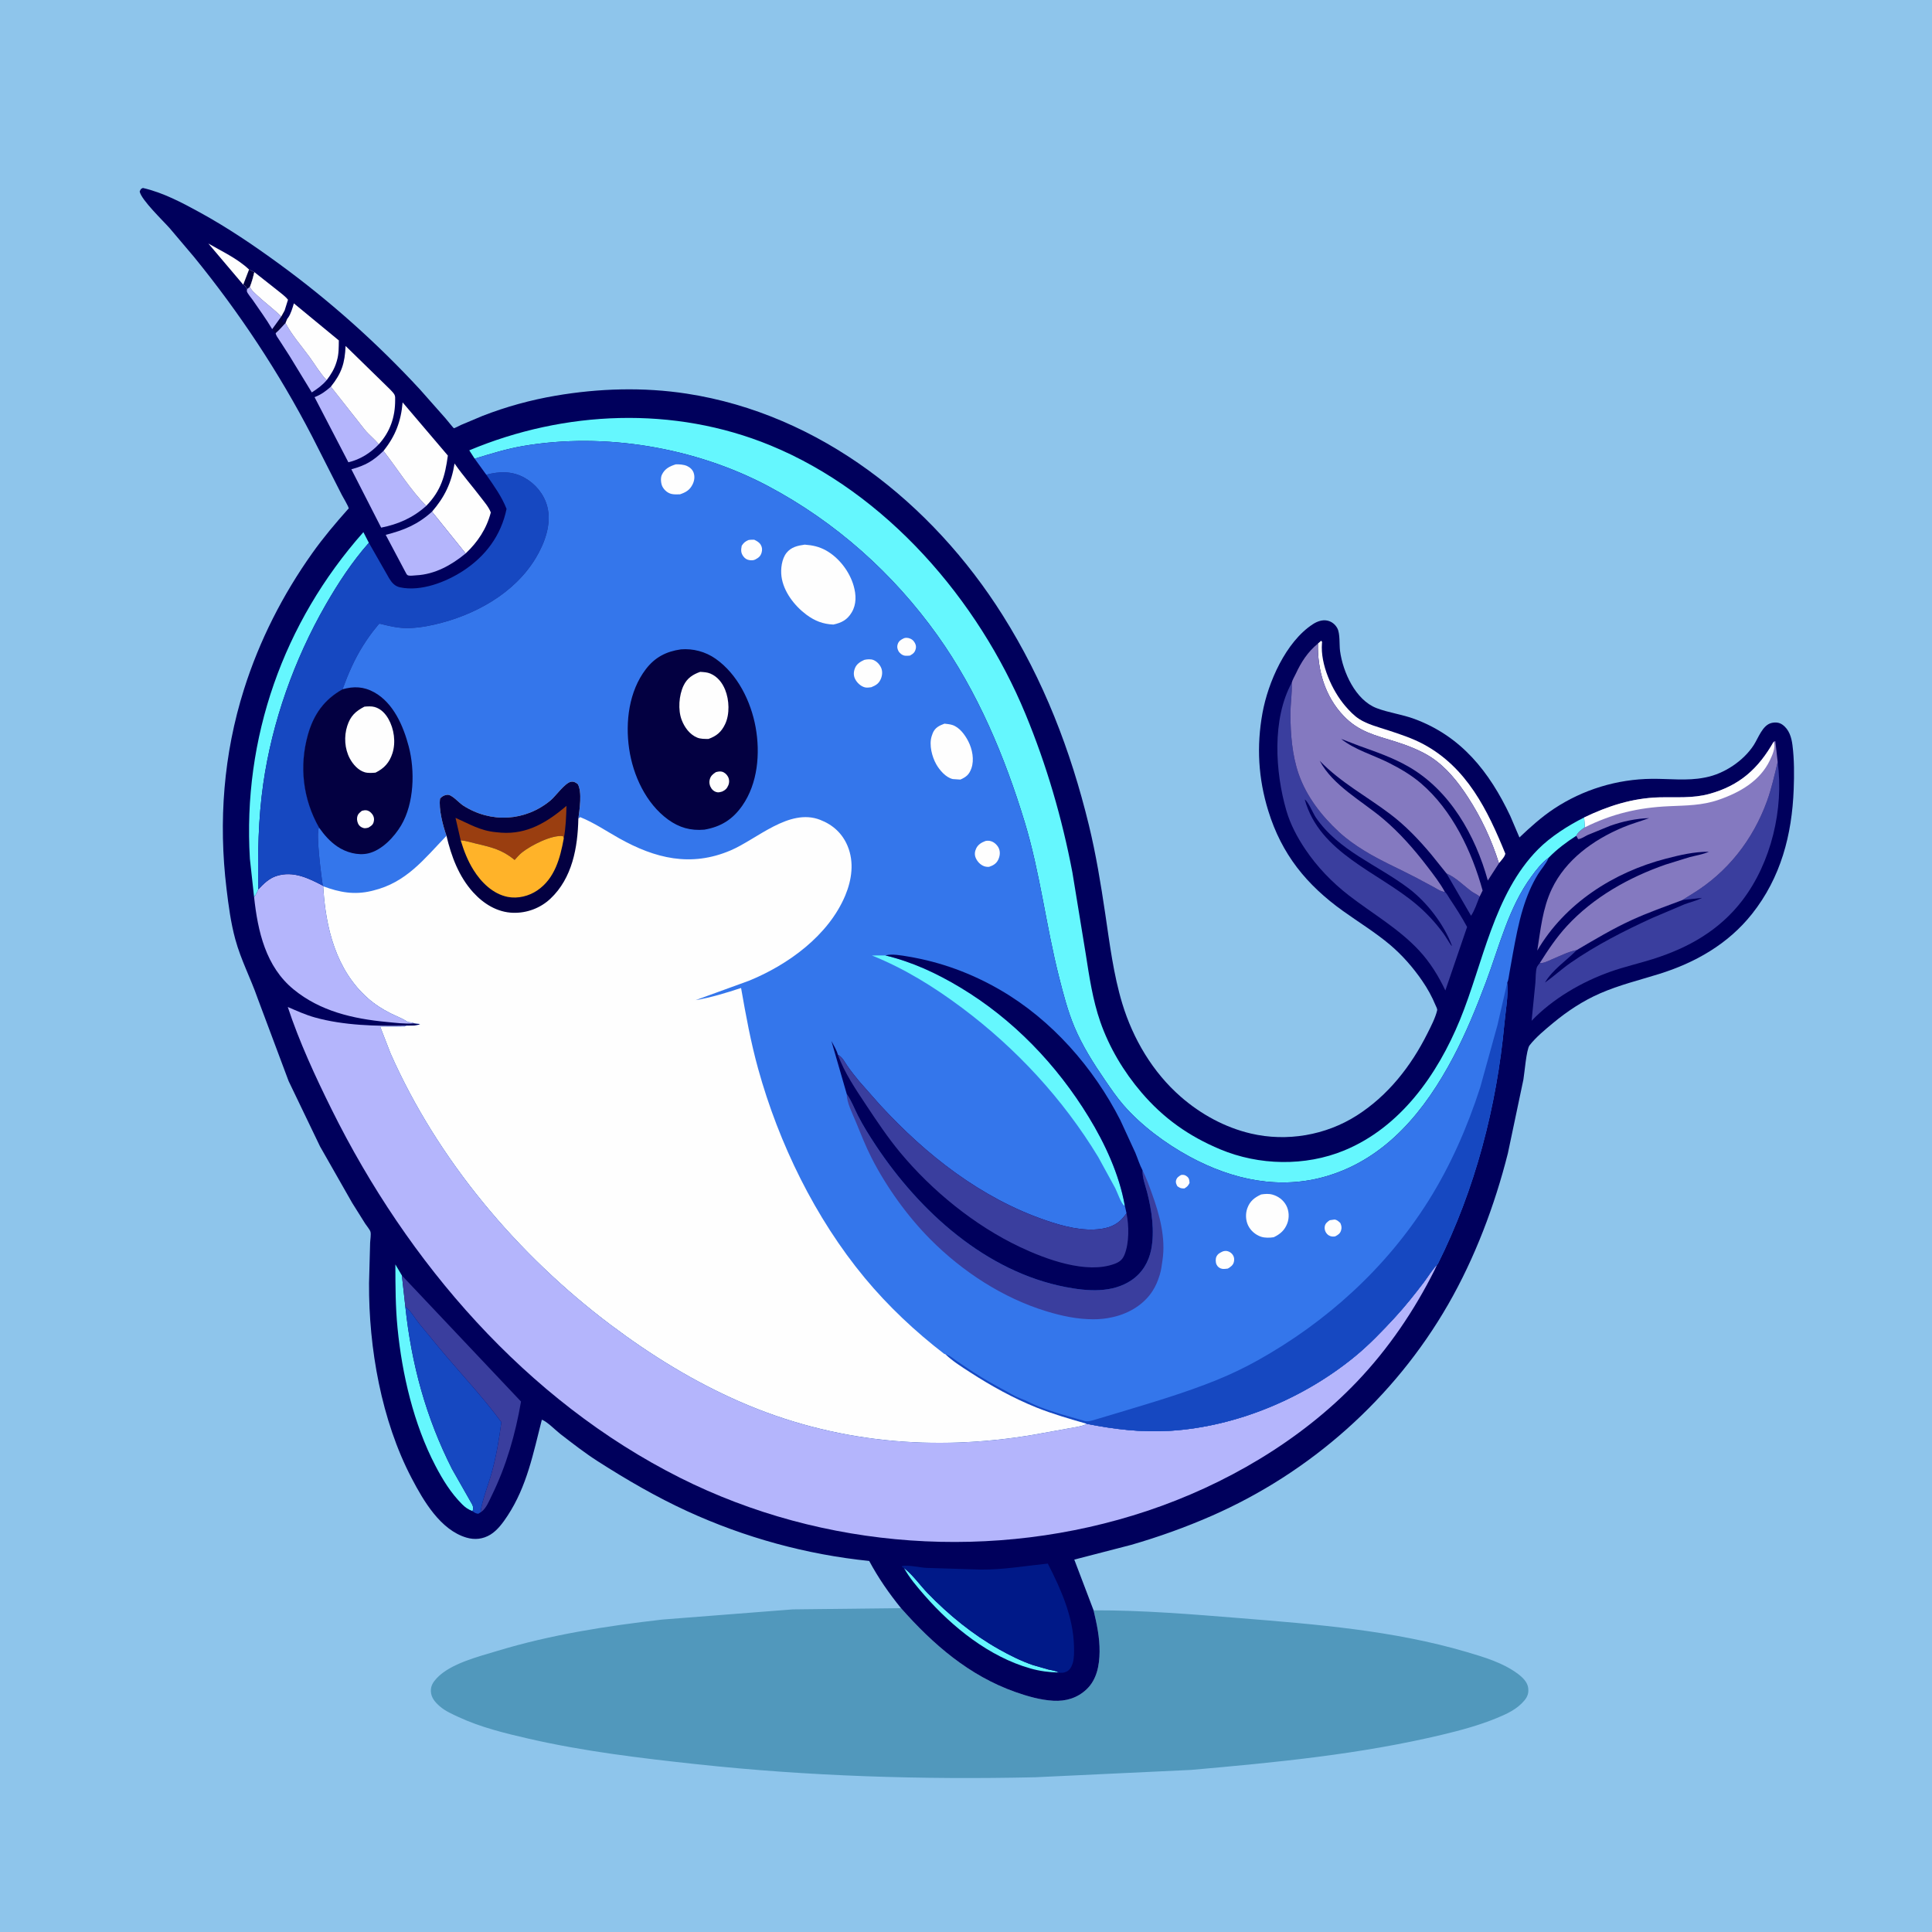
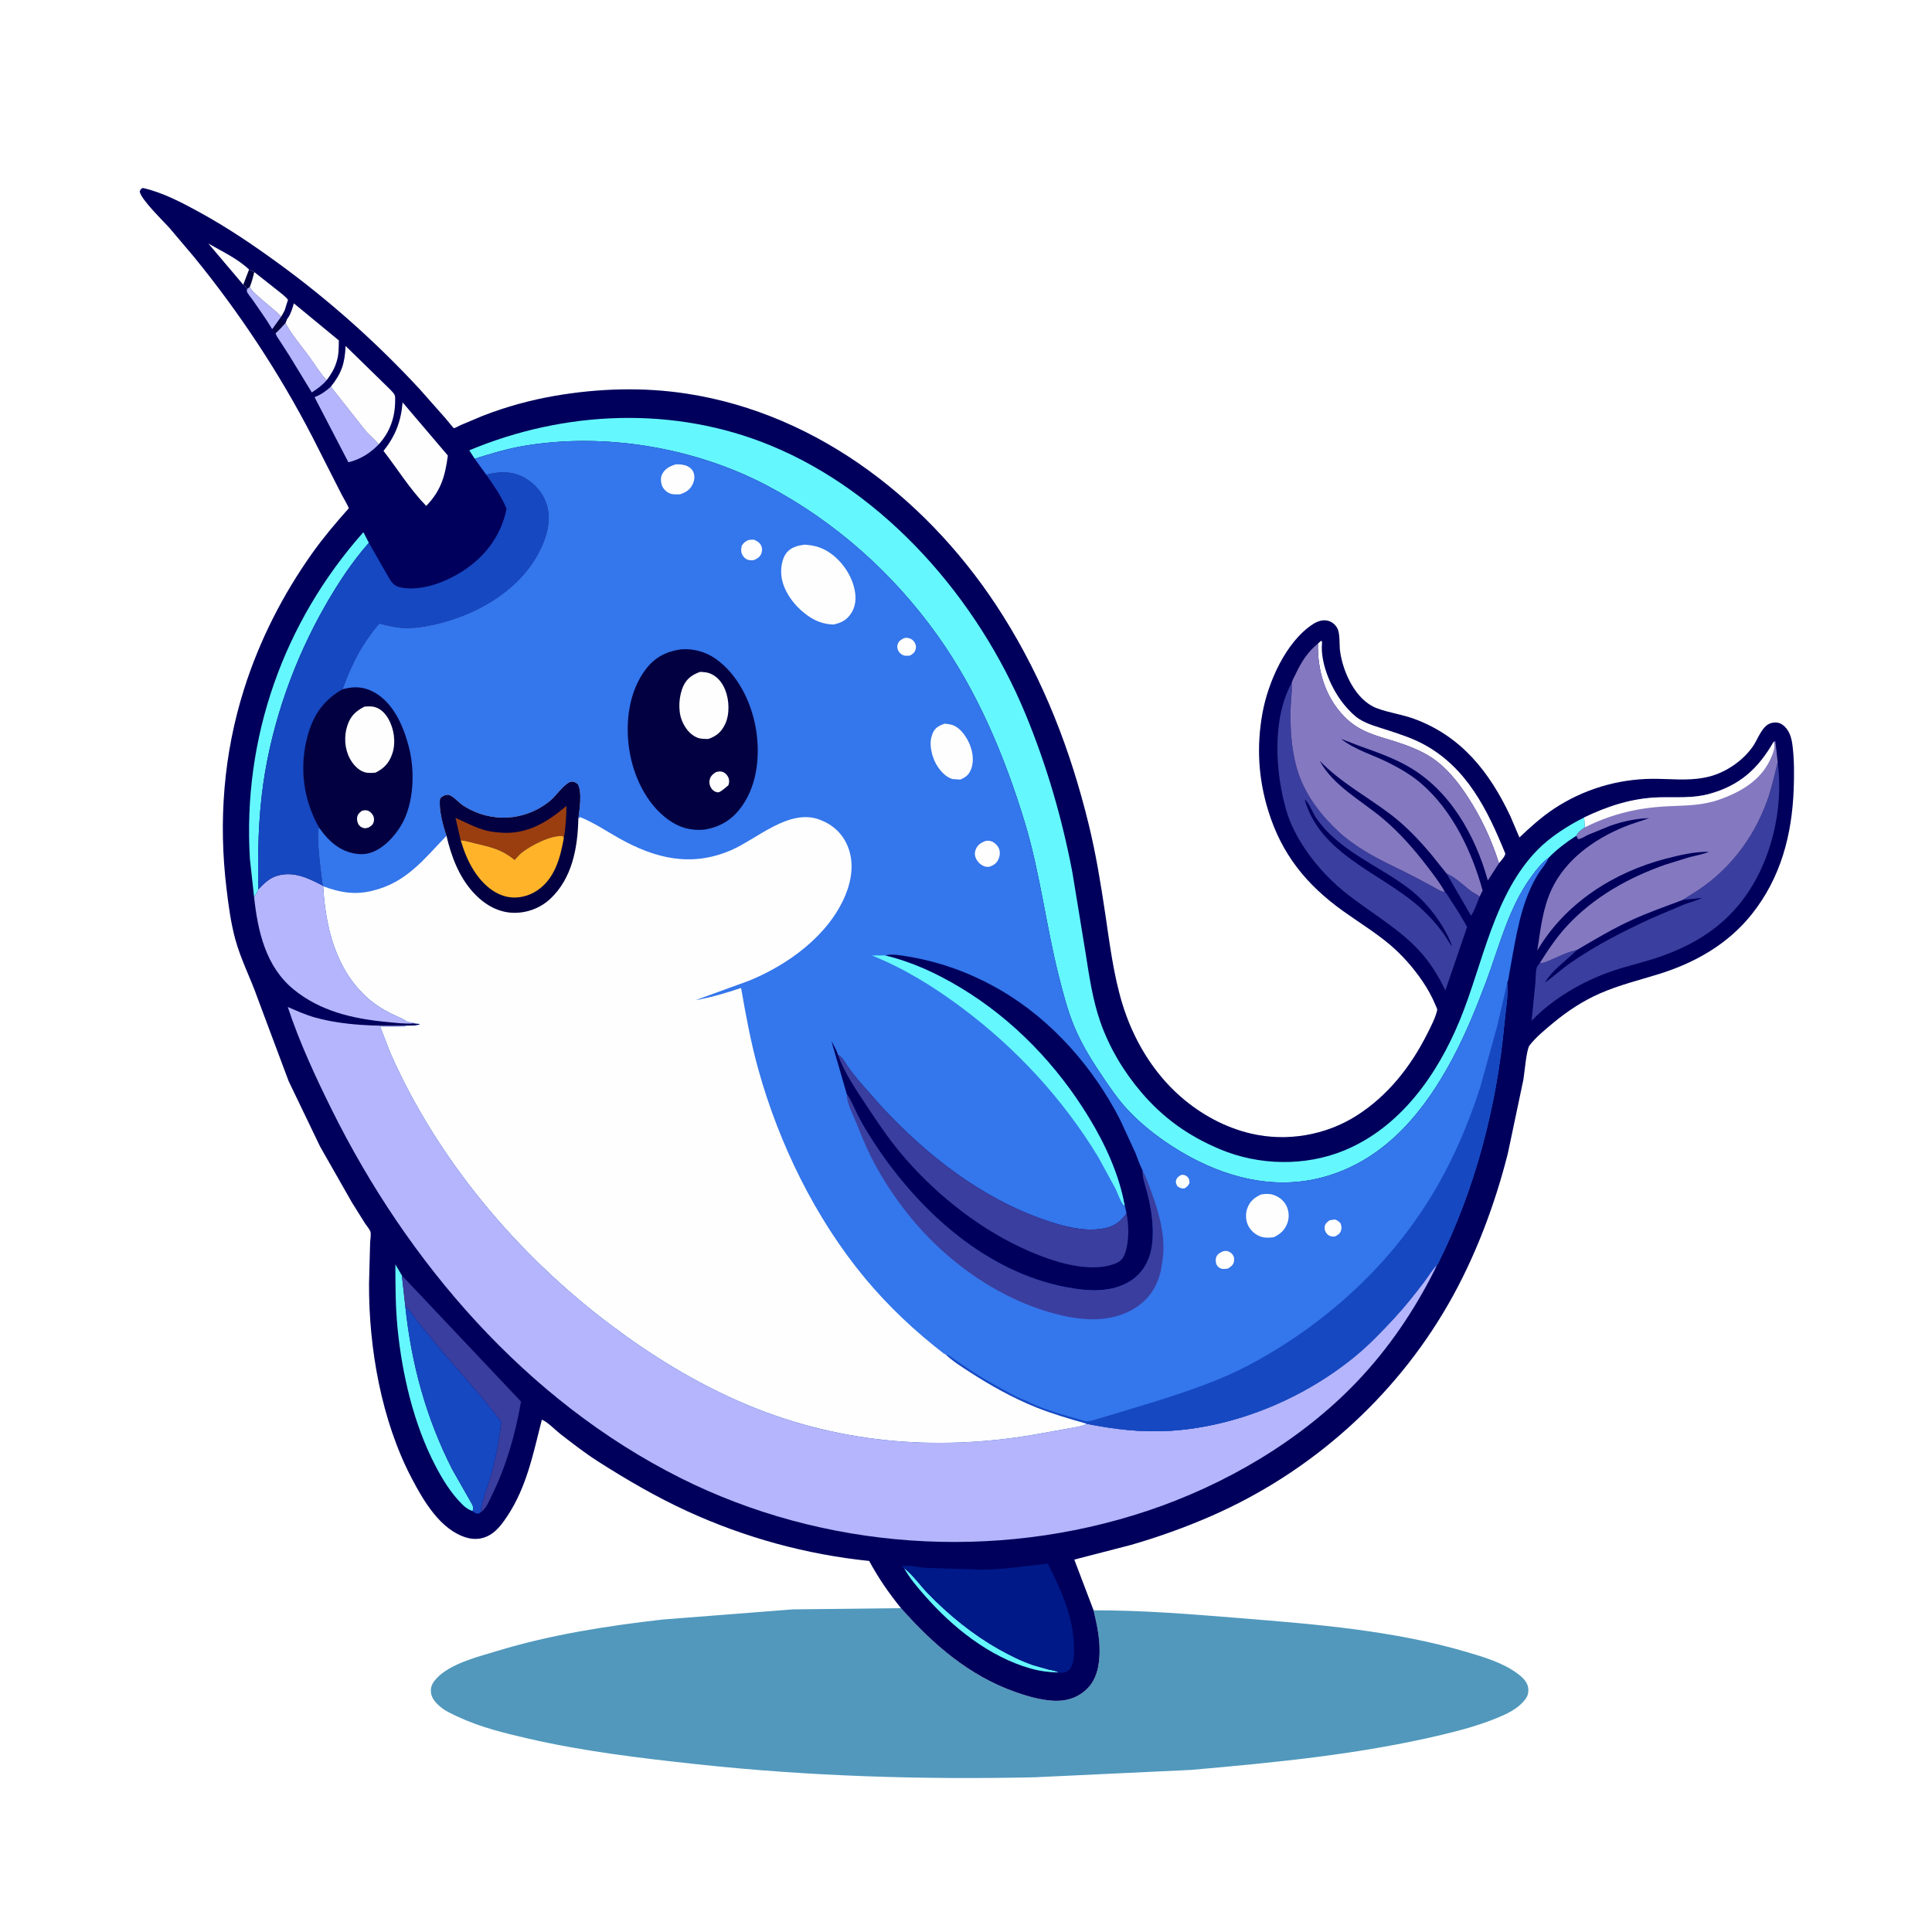
<svg xmlns="http://www.w3.org/2000/svg" version="1.1" style="display: block;" viewBox="0 0 2048 2048" width="1024" height="1024">
-   <path transform="translate(0,0)" fill="rgb(142,197,235)" d="M -0 -0 L 2048 0 L 2048 2048 L -0 2048 L -0 -0 z" />
  <path transform="translate(0,0)" fill="rgb(81,152,188)" d="M 955.116 1704.71 C 989.163 1743.18 1027.31 1776.34 1076.53 1793.68 C 1089.31 1798.17 1103.14 1802.14 1116.72 1802.87 C 1129.92 1803.58 1142 1800 1151.78 1790.77 C 1162.71 1780.45 1165.48 1765.25 1165.61 1750.86 C 1165.75 1735.72 1162.72 1721.59 1159.24 1707 C 1211.17 1706.86 1263.28 1711.16 1315 1715.34 C 1395.11 1721.82 1477.1 1728.33 1554.5 1751.12 C 1573.15 1756.62 1593.38 1762.57 1609.12 1774.43 C 1613.99 1778.09 1619.29 1783.13 1619.98 1789.49 C 1620.57 1794.91 1619.23 1798.63 1615.75 1802.78 C 1608.01 1811.99 1597.15 1816.92 1586.25 1821.38 C 1567.73 1828.96 1548.49 1834.16 1529.06 1838.81 C 1441.48 1859.75 1352.27 1868.27 1262.79 1876.17 L 1097.5 1883.97 C 977.416 1886.64 857.472 1883 738 1870.08 C 678.666 1863.67 619.065 1856.52 560.83 1843.18 C 535.713 1837.43 509.413 1831.01 486 1820.09 C 479.23 1816.93 472.221 1813.91 466.5 1809.02 C 461.445 1804.69 456.976 1799.75 456.734 1792.72 C 456.539 1787.04 459.141 1783.05 462.925 1778.99 C 477.488 1763.39 507.052 1756.15 527 1750.09 C 584.023 1732.78 642.922 1723.61 702 1716.81 L 840.395 1706.01 L 955.116 1704.71 z" />
  <path transform="translate(0,0)" fill="rgb(0,0,92)" d="M 955.116 1704.71 C 942.138 1688.67 931.196 1672.9 921.382 1654.68 C 854.734 1647.86 789.555 1629.92 728.602 1601.97 C 695.756 1586.9 664.289 1568.6 633.873 1549.14 C 620.078 1540.32 607.051 1530.17 594.091 1520.16 C 588.74 1516.04 580.239 1507.1 574.387 1504.92 C 565.266 1540.49 558.63 1575.44 538.013 1606.8 C 533.27 1614.01 527.329 1622.22 519.828 1626.78 C 511.964 1631.56 503.287 1632.51 494.512 1629.94 C 466.806 1621.81 448.842 1590.78 436.355 1566.94 C 404.304 1505.74 390.796 1428.98 391.192 1360.2 L 392.343 1317.66 C 392.433 1314.5 393.514 1308.44 392.696 1305.68 C 392.005 1303.35 388.59 1299.37 387.188 1297.21 L 373.239 1274.96 L 339.262 1215.29 L 305.952 1146 L 273.017 1058.01 C 265.659 1036.91 255.373 1017.5 249.436 995.712 C 244.646 978.131 242.288 960.096 240.11 942.032 C 231.513 870.742 236.958 799.352 258.641 730.737 C 275.005 678.955 299.704 630.403 331.164 586.163 C 342.638 570.027 355.477 554.814 368.631 540.024 C 368.963 539.651 369.584 539.403 369.628 538.905 C 369.773 537.307 363.383 526.668 362.349 524.64 L 330.793 462.479 C 295.825 394.95 253.692 331.287 205.661 272.364 L 179.915 241.96 C 172.741 233.848 149.831 211.99 148.067 203 C 149.238 200.572 149.029 200.208 151.5 199.26 C 172.807 204.111 193.049 214.859 212.125 225.325 C 241.359 241.363 268.837 259.982 295.748 279.616 C 349.785 319.038 399.785 363.72 445.182 412.835 L 472.188 443.371 C 473.41 444.83 480.794 453.898 481.068 453.919 C 481.989 453.989 487.372 451.049 488.504 450.546 L 511.418 440.902 C 536.44 431.146 562.379 424.013 588.842 419.485 C 634.665 411.643 681.973 410.211 728 417.288 C 869.055 438.977 988.035 533.387 1062.79 652.052 C 1106.37 721.227 1134.85 795.143 1154.18 874.349 C 1161.72 905.242 1166.93 937.153 1171.6 968.611 C 1176.32 1000.36 1180.34 1033.12 1189.69 1063.9 C 1201.05 1101.29 1221.94 1136.63 1251.54 1162.5 C 1272.83 1181.11 1298.41 1195.14 1326.04 1201.61 C 1364.12 1210.53 1405.29 1203.49 1438.26 1182.47 C 1471.29 1161.41 1495.68 1130.32 1513.07 1095.57 C 1516.8 1088.12 1521.55 1079.07 1523.45 1070.97 C 1523.79 1069.54 1522.37 1067.14 1521.79 1065.72 C 1517.96 1056.41 1513.19 1047.83 1507.49 1039.54 C 1497.9 1025.59 1486.34 1012.36 1473.39 1001.44 C 1457.92 988.387 1440.23 977.562 1423.76 965.774 C 1384.87 937.925 1358.65 905.585 1344.41 859.467 C 1333.83 825.212 1331.87 791.162 1338.26 755.924 C 1344.18 723.269 1362.99 680.382 1391.64 661.703 C 1396.17 658.746 1401.86 656.637 1407.31 657.92 C 1411.82 658.982 1415.44 661.935 1417.63 665.999 C 1420.69 671.657 1419.62 683.417 1420.5 690.003 C 1423.47 712.293 1436.87 742.12 1459.3 750.664 C 1472.14 755.552 1486.28 757.267 1499.33 762.098 C 1549.13 780.522 1578.83 818.187 1600.94 864.94 L 1610.67 887.74 C 1622.16 876.82 1634.05 866.076 1647.3 857.299 C 1678.04 836.925 1714.28 825.897 1751.08 825.581 C 1769.39 825.423 1788.47 827.913 1806.5 824.358 L 1808.34 824.008 C 1827.8 820.15 1848.06 806.639 1858.93 789.999 C 1863.91 782.378 1868.26 768.679 1877.89 766.378 C 1881.89 765.423 1885.92 765.716 1889.35 768.122 C 1896.6 773.207 1899.05 781.664 1900.1 790.002 C 1902.03 805.217 1901.97 821.202 1901.4 836.518 C 1899.6 884.967 1887.74 930.324 1857.15 968.86 C 1831.8 1000.8 1796.84 1020.64 1758.41 1032.55 C 1737.37 1039.07 1716.5 1044.15 1696.2 1052.99 C 1678.07 1060.89 1661.5 1071.84 1646.31 1084.44 C 1638.12 1091.23 1627.84 1099.72 1621.35 1108.19 C 1618.01 1112.55 1616.05 1137.57 1614.87 1144.38 L 1598.42 1222.5 C 1584.52 1277.64 1563.47 1333.47 1535.08 1382.81 C 1477.82 1482.34 1389.02 1561.12 1284 1607.04 C 1256.57 1619.04 1227.89 1629.32 1199.12 1637.62 L 1138.79 1653.24 L 1159.24 1707 C 1162.72 1721.59 1165.75 1735.72 1165.61 1750.86 C 1165.48 1765.25 1162.71 1780.45 1151.78 1790.77 C 1142 1800 1129.92 1803.58 1116.72 1802.87 C 1103.14 1802.14 1089.31 1798.17 1076.53 1793.68 C 1027.31 1776.34 989.163 1743.18 955.116 1704.71 z" />
  <path transform="translate(0,0)" fill="rgb(3,0,65)" d="M 301.711 329.147 L 301.853 330.773 C 302.077 334.751 299.099 337.019 299.5 341.51 L 301 341.5 L 301.75 339.75 C 302.261 338.744 302.828 338.105 303.77 337.532 L 304.377 338.118 L 302.633 342.399 C 299.272 346.046 296.011 349.926 292.23 353.143 C 290.663 351.83 289.759 350.538 288.527 348.909 L 298.15 335.58 L 301.711 329.147 z" />
  <path transform="translate(0,0)" fill="rgb(180,181,252)" d="M 264.929 304.036 C 266.505 307.887 269.976 310.593 272.957 313.394 C 281.104 321.054 290.244 327.642 298.15 335.58 L 288.527 348.909 C 282.242 338.195 274.699 328.039 267.713 317.765 C 266.217 315.566 262.511 311.418 261.77 309.029 C 261.51 308.191 261.877 307.277 261.93 306.401 L 264.929 304.036 z" />
  <path transform="translate(0,0)" fill="rgb(58,62,158)" d="M 1533.37 925.898 C 1543.43 930.271 1551.27 938.565 1560.01 945.02 C 1562.24 946.662 1566.84 948.605 1568.39 950.569 C 1565.84 956.909 1563.19 965.144 1559.37 970.73 L 1533.37 925.898 z" />
  <path transform="translate(0,0)" fill="rgb(254,254,254)" d="M 257.839 301.8 L 220.859 258.147 C 235.344 266.541 251.792 274.087 264.013 285.715 L 269.582 288.424 C 268.335 293.836 267.02 298.872 264.929 304.036 L 261.93 306.401 C 260.629 303.681 260.391 303.405 257.839 301.8 z" />
  <path transform="translate(0,0)" fill="rgb(3,0,65)" d="M 257.839 301.8 L 264.013 285.715 L 269.582 288.424 C 268.335 293.836 267.02 298.872 264.929 304.036 L 261.93 306.401 C 260.629 303.681 260.391 303.405 257.839 301.8 z" />
  <path transform="translate(0,0)" fill="rgb(254,254,254)" d="M 269.582 288.424 L 294.548 308.118 C 298.101 311.052 302.519 314.11 305.283 317.757 L 301.711 329.147 L 298.15 335.58 C 290.244 327.642 281.104 321.054 272.957 313.394 C 269.976 310.593 266.505 307.887 264.929 304.036 C 267.02 298.872 268.335 293.836 269.582 288.424 z" />
  <path transform="translate(0,0)" fill="rgb(101,247,254)" d="M 958.267 1662.15 L 959.84 1663.42 C 968.438 1670.5 975.583 1680.75 983.389 1688.82 C 1005.67 1711.85 1031.09 1732.63 1059.07 1748.35 C 1070.39 1754.71 1082.52 1760.81 1094.83 1765 L 1111.06 1769.68 C 1114.79 1770.56 1118.99 1770.92 1122.25 1772.92 C 1112.24 1772.77 1101.97 1771.38 1092.34 1768.65 C 1048.69 1756.29 1009.53 1724.88 980.085 1691.18 C 972.179 1682.14 964.083 1672.7 958.267 1662.15 z" />
  <path transform="translate(0,0)" fill="rgb(180,181,252)" d="M 302.633 342.399 C 309.584 355.543 319.228 366.271 327.948 378.202 C 333.755 386.147 339.475 395.98 346.294 402.981 C 341.702 408.417 336.454 412.149 330.508 415.967 L 306.965 377.39 L 296.103 360.52 C 294.634 358.241 292.589 355.887 292.23 353.143 C 296.011 349.926 299.272 346.046 302.633 342.399 z" />
  <path transform="translate(0,0)" fill="rgb(254,254,254)" d="M 304.377 338.118 L 305.375 336.814 C 308.311 332.756 310.072 326.366 311.535 321.593 L 359.161 360.843 C 359.047 368.018 359.261 375.068 357.21 382 L 356.721 383.704 C 354.534 391.012 350.868 396.962 346.294 402.981 C 339.475 395.98 333.755 386.147 327.948 378.202 C 319.228 366.271 309.584 355.543 302.633 342.399 L 304.377 338.118 z" />
  <path transform="translate(0,0)" fill="rgb(180,181,252)" d="M 401.495 470.997 C 392.753 480.179 381.673 487.181 369.296 490.031 L 333.438 420.999 C 340.44 418.272 345.159 414.811 350.722 409.891 L 386.661 455.49 C 391.216 461.053 397.1 465.446 401.495 470.997 z" />
  <path transform="translate(0,0)" fill="rgb(254,254,254)" d="M 1397.12 682.163 L 1400.5 679.184 C 1401.78 680.927 1401.51 679.943 1401.34 682.029 C 1399.54 704.159 1411.92 732.011 1426.21 748.587 C 1430.43 753.484 1435.35 758.694 1440.81 762.196 C 1449.59 767.825 1461 770.728 1470.87 773.96 C 1483.88 778.217 1497.18 782.532 1509.27 789.063 C 1555 813.783 1576.93 858.651 1595.71 904.892 C 1595.29 908.212 1591.06 912.347 1588.97 915.093 C 1581.09 890.145 1570.27 866.94 1556.02 845 C 1545.5 828.795 1533.05 813.156 1516.67 802.5 C 1506.01 795.564 1491.5 789.977 1479.38 786.182 C 1457.74 779.409 1440.48 775.839 1424.22 758.792 C 1404.52 738.14 1396.38 710.071 1397.12 682.163 z" />
-   <path transform="translate(0,0)" fill="rgb(254,254,254)" d="M 457.95 542.406 C 471.437 526.735 478.574 511.843 481.854 491.311 L 482.602 492.397 C 491.007 504.419 500.878 515.628 509.763 527.332 C 513.365 532.075 518.224 537.617 520.265 543.249 C 515.844 560.385 506.442 574.598 493.597 586.667 L 457.95 542.406 z" />
  <path transform="translate(0,0)" fill="rgb(101,247,254)" d="M 500.894 1601.86 C 496.318 1600.09 493.414 1598.11 489.978 1594.69 C 477.933 1582.71 469.249 1568.51 461.442 1553.54 C 438.537 1509.63 426.217 1456.86 421.398 1407.73 C 419.201 1385.32 419.159 1362.83 419.107 1340.34 L 426.015 1352.04 L 429.666 1385.06 C 436.117 1445.91 451.445 1502.56 479.231 1557.33 L 498.452 1591.14 C 500.672 1595.08 502.63 1597.49 500.894 1601.86 z" />
-   <path transform="translate(0,0)" fill="rgb(180,181,252)" d="M 493.597 586.667 C 478.633 599.055 460.962 608.896 441.079 609.869 C 438.917 609.975 434.95 610.609 432.924 610.038 C 431.045 609.509 430.774 608.106 429.85 606.532 L 408.866 566.96 C 428.427 561.988 442.74 556.009 457.95 542.406 L 493.597 586.667 z" />
-   <path transform="translate(0,0)" fill="rgb(180,181,252)" d="M 451.801 536.282 C 437.829 548.854 422.293 555.665 404.063 559.33 L 372.456 497.468 C 387.394 493.359 395.435 488.762 406.524 477.954 C 421.37 497.135 434.808 518.941 451.801 536.282 z" />
  <path transform="translate(0,0)" fill="rgb(254,254,254)" d="M 350.722 409.891 C 362.257 395.445 365.509 385.005 366.353 366.744 L 408.869 408.252 C 411.574 411.122 416.126 414.923 418.066 418.213 C 419.128 420.013 418.867 422.136 418.872 424.134 C 418.921 442.016 413.605 457.651 401.495 470.997 C 397.1 465.446 391.216 461.053 386.661 455.49 L 350.722 409.891 z" />
  <path transform="translate(0,0)" fill="rgb(254,254,254)" d="M 406.524 477.954 C 419.119 462.297 425.099 446.598 426.795 426.551 L 474.743 482.903 C 471.815 504.673 467.494 520.201 451.801 536.282 C 434.808 518.941 421.37 497.135 406.524 477.954 z" />
  <path transform="translate(0,0)" fill="rgb(58,62,158)" d="M 426.015 1352.04 L 552.299 1485.71 C 546.392 1520.11 536.692 1554.05 521.232 1585.45 C 518.508 1590.98 515.571 1598.63 510.561 1602.36 L 509.405 1603.14 C 511.152 1589.66 517.232 1575.28 520.939 1562.08 C 526.036 1543.92 529.006 1526.19 531.443 1507.53 C 510.896 1479.61 486.837 1454.49 464.762 1427.82 L 444.152 1402.83 C 439.606 1397.08 435.432 1389.47 429.666 1385.06 L 426.015 1352.04 z" />
  <path transform="translate(0,0)" fill="rgb(101,247,254)" d="M 269.344 950.852 L 264.892 910.396 C 257.133 782.372 300.298 659.917 385.212 564.106 L 391.009 575.379 C 373.282 595.449 358.361 618.194 345.062 641.375 C 311.957 699.078 288.459 765.065 279.036 831 C 273.757 867.939 273.087 905.492 273.892 942.738 C 272.573 945.654 271.43 948.379 269.344 950.852 z" />
  <path transform="translate(0,0)" fill="rgb(22,72,193)" d="M 429.666 1385.06 C 435.432 1389.47 439.606 1397.08 444.152 1402.83 L 464.762 1427.82 C 486.837 1454.49 510.896 1479.61 531.443 1507.53 C 529.006 1526.19 526.036 1543.92 520.939 1562.08 C 517.232 1575.28 511.152 1589.66 509.405 1603.14 L 507 1604.66 C 504.11 1604.3 503.108 1603.58 500.894 1601.86 C 502.63 1597.49 500.672 1595.08 498.452 1591.14 L 479.231 1557.33 C 451.445 1502.56 436.117 1445.91 429.666 1385.06 z" />
  <path transform="translate(0,0)" fill="rgb(180,181,252)" d="M 273.892 942.738 C 279.309 936.92 285.255 931.066 293.028 928.58 C 310.798 922.897 326.764 930.794 342.138 938.791 L 342.658 939.493 C 345.112 983.088 356.1 1028.18 390 1058.11 C 397.309 1064.56 405.306 1069.72 414 1074.09 C 419.884 1077.05 426.099 1079.22 431.5 1082.82 C 433.268 1083.99 438.12 1083.44 438.729 1084.72 L 438.527 1084.85 C 429.094 1085.51 419.101 1084.2 409.682 1083.3 C 374.18 1079.92 339.538 1071.98 311.257 1048.84 C 281.634 1024.6 273.262 987.229 269.344 950.852 C 271.43 948.379 272.573 945.654 273.892 942.738 z" />
  <path transform="translate(0,0)" fill="rgb(0,25,136)" d="M 958.267 1662.15 L 956.5 1661.36 L 956.146 1660.01 C 963.823 1658.8 973.98 1661.57 982 1662.02 L 1039.73 1663.81 C 1063.86 1664 1086.88 1659.87 1110.73 1657.47 C 1124.82 1684.94 1137.77 1714.01 1138.49 1745.44 C 1138.61 1750.78 1138.75 1758.25 1137.03 1763.34 C 1135.77 1767.07 1134.14 1770.29 1130.45 1772.05 C 1127.76 1773.33 1125.38 1773.42 1122.45 1773.03 L 1122.25 1772.92 C 1118.99 1770.92 1114.79 1770.56 1111.06 1769.68 L 1094.83 1765 C 1082.52 1760.81 1070.39 1754.71 1059.07 1748.35 C 1031.09 1732.63 1005.67 1711.85 983.389 1688.82 C 975.583 1680.75 968.438 1670.5 959.84 1663.42 L 958.267 1662.15 z" />
  <path transform="translate(0,0)" fill="rgb(58,62,158)" d="M 1884.43 807.837 C 1891.02 857.625 1877.56 914.376 1847.01 954.39 C 1822.77 986.151 1789.8 1004.76 1752.21 1016.62 C 1737.19 1021.36 1721.77 1024.82 1706.92 1030.1 C 1676.51 1040.91 1645.99 1058.68 1623.57 1082.06 L 1627.56 1041.9 C 1627.97 1037.43 1627.67 1028.93 1629.29 1025.04 C 1629.83 1023.72 1631.41 1022.05 1632.27 1020.84 C 1636.35 1021.29 1641.4 1018.51 1645.12 1016.94 C 1653.61 1013.38 1662.53 1008.84 1671.53 1007.02 C 1690.59 995.819 1709.66 984.395 1729.79 975.19 C 1747.14 967.255 1765.51 960.79 1783.39 954.085 L 1793.86 947.56 C 1831.25 924.771 1858.25 890.132 1873.11 849.151 C 1877.99 835.69 1881.02 821.714 1884.43 807.837 z" />
  <path transform="translate(0,0)" fill="rgb(0,0,92)" d="M 1783.39 954.085 L 1804.15 951.78 C 1798.41 954.906 1791.75 956.25 1785.62 958.593 L 1751.4 973.127 C 1721.62 986.753 1692.03 1001.82 1665.06 1020.5 C 1655.59 1027.06 1647.1 1034.94 1637.7 1041.63 C 1645.75 1027.8 1660.57 1018.27 1671.53 1007.02 C 1690.59 995.819 1709.66 984.395 1729.79 975.19 C 1747.14 967.255 1765.51 960.79 1783.39 954.085 z" />
  <path transform="translate(0,0)" fill="rgb(58,62,158)" d="M 1531.64 945.458 C 1533.25 946.441 1535.67 951.037 1536.82 952.757 C 1543.33 962.5 1549.61 972.283 1555.18 982.609 L 1532.14 1049.94 C 1524.78 1034.46 1516.02 1020.2 1504.31 1007.59 C 1482.63 984.257 1454.9 968.558 1429.9 949.212 C 1411.95 935.309 1396.11 918.868 1383.48 900 C 1375.07 887.444 1367.81 873.788 1363.59 859.225 C 1351.7 818.237 1348.2 762.269 1369.34 723.665 C 1369.8 734.777 1367.89 746.015 1367.92 757.246 C 1367.97 778.15 1369.73 800.463 1376.59 820.336 C 1384.84 844.26 1401.03 864.982 1419.42 881.968 C 1427.56 889.489 1436.72 895.931 1446.15 901.742 C 1463.82 912.629 1482.72 920.701 1501.05 930.296 L 1519.75 940.322 C 1523.4 942.318 1527.41 945.245 1531.64 945.458 z" />
  <path transform="translate(0,0)" fill="rgb(0,0,92)" d="M 1383.09 847.5 C 1386.78 849.567 1392.01 862.386 1394.72 866.393 C 1418.81 901.91 1460.32 916.76 1493.43 941.873 C 1512.56 956.379 1530.71 979.853 1539.12 1002.5 L 1538.46 1002.31 C 1535.33 998.005 1532.88 993.289 1529.73 989.002 C 1521.58 977.946 1512.11 967.714 1501.62 958.838 C 1460.82 924.299 1398.89 904.387 1383.09 847.5 z" />
  <path transform="translate(0,0)" fill="rgb(132,121,192)" d="M 1880.22 786.161 L 1881.92 785.565 L 1884.43 807.837 C 1881.02 821.714 1877.99 835.69 1873.11 849.151 C 1858.25 890.132 1831.25 924.771 1793.86 947.56 L 1783.39 954.085 C 1765.51 960.79 1747.14 967.255 1729.79 975.19 C 1709.66 984.395 1690.59 995.819 1671.53 1007.02 C 1662.53 1008.84 1653.61 1013.38 1645.12 1016.94 C 1641.4 1018.51 1636.35 1021.29 1632.27 1020.84 C 1640.91 1007.11 1649.91 993.652 1660.93 981.686 C 1689.08 951.129 1726.69 930.018 1765.68 916.463 L 1791.35 908.5 C 1798.12 906.764 1805.12 905.717 1811.54 902.877 C 1795.8 902.851 1781.12 906.284 1765.98 910.211 C 1710.5 924.599 1658.85 957.635 1629.56 1007.66 C 1633.1 985.42 1635.13 963.119 1644.9 942.5 C 1659.64 911.379 1688.83 890.4 1719.74 877.294 C 1729.04 873.349 1738.73 870.657 1748.22 867.229 C 1734.2 867.682 1720 870.696 1706.79 875.408 L 1683 885.142 C 1680.01 886.529 1676.14 889.419 1672.87 889.5 L 1670.94 885.932 C 1672.66 881.954 1676.5 879.453 1679.89 877.04 C 1680.07 873.663 1679.5 869.946 1679.27 866.551 C 1704.35 854.436 1730.68 845.929 1758.82 845.226 C 1776.9 844.775 1794.24 846.438 1811.94 841.587 C 1844.23 832.737 1864.01 814.666 1880.22 786.161 z" />
  <path transform="translate(0,0)" fill="rgb(254,254,254)" d="M 1880.22 786.161 C 1882.46 792.434 1878.91 800.129 1876.2 805.819 C 1865.64 827.961 1844.18 840.127 1821.8 847.836 C 1804.1 853.937 1787.39 853.789 1769 854.627 C 1736.71 856.097 1708.88 862.645 1679.89 877.04 C 1680.07 873.663 1679.5 869.946 1679.27 866.551 C 1704.35 854.436 1730.68 845.929 1758.82 845.226 C 1776.9 844.775 1794.24 846.438 1811.94 841.587 C 1844.23 832.737 1864.01 814.666 1880.22 786.161 z" />
  <path transform="translate(0,0)" fill="rgb(132,121,192)" d="M 1369.34 723.665 C 1369.99 720.749 1372.24 717.082 1373.53 714.329 C 1379.37 701.774 1386.29 690.971 1397.12 682.163 C 1396.38 710.071 1404.52 738.14 1424.22 758.792 C 1440.48 775.839 1457.74 779.409 1479.38 786.182 C 1491.5 789.977 1506.01 795.564 1516.67 802.5 C 1533.05 813.156 1545.5 828.795 1556.02 845 C 1570.27 866.94 1581.09 890.145 1588.97 915.093 L 1577.14 933.38 C 1564.01 885.647 1536.91 837.632 1492.76 812.48 C 1476.09 802.984 1459 797.157 1441.07 790.718 L 1421.62 783.258 C 1436.06 794.823 1455.81 800.348 1472.28 808.653 C 1484.15 814.637 1496.01 821.575 1506.14 830.233 C 1539.5 858.753 1560.14 902.343 1571.64 944 L 1568.39 950.569 C 1566.84 948.605 1562.24 946.662 1560.01 945.02 C 1551.27 938.565 1543.43 930.271 1533.37 925.898 L 1517.17 905.714 C 1503.99 889.995 1489.82 875.124 1473.39 862.741 C 1448.12 843.688 1421.31 829.568 1398.98 806.531 C 1413.08 832.959 1443.83 849.077 1466.19 867.992 C 1483.78 882.881 1498.91 900.133 1512.9 918.405 C 1519.4 926.901 1526.51 936.065 1531.64 945.458 C 1527.41 945.245 1523.4 942.318 1519.75 940.322 L 1501.05 930.296 C 1482.72 920.701 1463.82 912.629 1446.15 901.742 C 1436.72 895.931 1427.56 889.489 1419.42 881.968 C 1401.03 864.982 1384.84 844.26 1376.59 820.336 C 1369.73 800.463 1367.97 778.15 1367.92 757.246 C 1367.89 746.015 1369.8 734.777 1369.34 723.665 z" />
  <path transform="translate(0,0)" fill="rgb(22,72,193)" d="M 515.475 503.236 C 529.469 499.54 543.062 499.197 556.1 506.5 C 567.602 512.942 576.529 523.719 580.013 536.5 C 585.08 555.089 577.47 575.652 567.944 591.5 C 545.17 629.388 502.666 652.422 460.531 662.054 C 449.578 664.558 437.629 666.357 426.393 665.614 C 420.18 665.203 414.214 663.884 408.165 662.5 C 407.568 662.363 402.525 660.977 402.128 661.133 C 401.566 661.354 399.293 664.403 398.87 664.905 C 393.777 670.952 389.01 677.837 384.798 684.522 C 375.571 699.168 369.036 714.463 363.079 730.681 C 343.541 741.644 332.351 757.487 326.355 778.965 C 317.039 812.335 321.08 847.038 338.139 877.19 C 334.667 883.181 340.639 928.933 342.138 938.791 C 326.764 930.794 310.798 922.897 293.028 928.58 C 285.255 931.066 279.309 936.92 273.892 942.738 C 273.087 905.492 273.757 867.939 279.036 831 C 288.459 765.065 311.957 699.078 345.062 641.375 C 358.361 618.194 373.282 595.449 391.009 575.379 L 412.602 613.194 C 415.482 617.88 418.63 621.448 424.175 622.62 C 446.23 627.282 472.607 617.084 490.951 605.104 C 514.85 589.496 531.191 567.534 536.969 539.447 C 531.757 526.105 523.544 514.937 515.475 503.236 z" />
  <path transform="translate(0,0)" fill="rgb(101,247,254)" d="M 503.157 486.214 L 497.444 477.376 C 598.534 435.024 714.454 430.15 816.512 472.072 C 939.446 522.57 1036.98 635.835 1087.09 757 C 1109.42 810.995 1125.85 867.397 1136.79 924.811 L 1150.9 1011.05 C 1154.67 1035.19 1158.31 1060.04 1166.38 1083.19 C 1175.88 1110.46 1191.25 1136.14 1209.98 1158.06 C 1233.37 1185.44 1260.16 1204.39 1293.5 1218.35 C 1334.58 1235.55 1383.53 1236.55 1424.83 1219.57 C 1484.61 1194.98 1523.8 1139.06 1547.58 1081.17 C 1572.2 1021.23 1583.37 947.878 1630.4 900.321 C 1643.65 886.927 1662.44 874.977 1679.27 866.551 C 1679.5 869.946 1680.07 873.663 1679.89 877.04 C 1676.5 879.453 1672.66 881.954 1670.94 885.932 C 1660.14 892.949 1650.78 899.892 1641.71 909.128 C 1634.37 914.454 1628.84 921.645 1623.52 928.881 C 1599.02 962.202 1589.37 1003.29 1575.02 1041.42 C 1564.86 1068.41 1553.88 1095.35 1540.38 1120.86 C 1510.85 1176.69 1470.15 1227.44 1407.4 1246.45 C 1356.93 1261.73 1306.5 1250.73 1261 1226.05 C 1235.72 1212.33 1209.94 1193.22 1191.02 1171.52 C 1183.76 1163.19 1177.5 1153.91 1171.25 1144.81 C 1159.01 1126.99 1147.17 1108.29 1138.8 1088.29 C 1131.75 1071.43 1127.04 1053.06 1122.55 1035.38 C 1108.81 981.224 1102.5 924.976 1086.25 871.548 C 1065.12 802.033 1036.18 732.947 993.739 673.5 C 946.663 607.564 885.511 553.05 813.873 515.116 C 736.685 474.242 640.666 458.03 554.51 472.77 C 537.069 475.754 520.039 481.027 503.157 486.214 z" />
  <path transform="translate(0,0)" fill="rgb(180,181,252)" d="M 1523.47 1340.48 L 1520.59 1346.57 C 1498.95 1389.67 1471.82 1429.63 1438.54 1464.55 C 1378.56 1527.49 1297.99 1574.31 1215.91 1601.68 C 1054.56 1655.48 872.979 1642.88 720.995 1566.57 C 557.525 1484.49 431.986 1338.21 351.659 1176.27 C 334.327 1141.34 317.283 1104.49 305.051 1067.45 C 314.516 1071.49 323.78 1075.74 333.73 1078.53 C 364.095 1087.05 399.306 1087.92 430.752 1087.25 L 429 1088.14 L 403.005 1088.16 L 414.069 1116.68 C 464.022 1229.7 548.955 1330.3 647.27 1404.28 C 690.085 1436.5 735.542 1464.58 784.724 1486.01 C 883.827 1529.21 989.554 1538.89 1095.76 1520.83 L 1133.5 1514.01 C 1138.67 1512.98 1144.87 1512.38 1149.73 1510.38 C 1150.89 1509.91 1150.92 1509.84 1151.83 1509.28 C 1181.66 1515.16 1209.94 1518.59 1240.42 1516.71 C 1310.58 1512.38 1382.1 1482.37 1436.22 1437.96 C 1451.24 1425.64 1465.14 1411.15 1478.31 1396.9 C 1489.31 1384.98 1499.37 1372.35 1509.18 1359.45 C 1513.55 1353.7 1517.41 1347.13 1522.23 1341.82 L 1523.47 1340.48 z" />
  <path transform="translate(0,0)" fill="rgb(52,118,235)" d="M 503.157 486.214 C 520.039 481.027 537.069 475.754 554.51 472.77 C 640.666 458.03 736.685 474.242 813.873 515.116 C 885.511 553.05 946.663 607.564 993.739 673.5 C 1036.18 732.947 1065.12 802.033 1086.25 871.548 C 1102.5 924.976 1108.81 981.224 1122.55 1035.38 C 1127.04 1053.06 1131.75 1071.43 1138.8 1088.29 C 1147.17 1108.29 1159.01 1126.99 1171.25 1144.81 C 1177.5 1153.91 1183.76 1163.19 1191.02 1171.52 C 1209.94 1193.22 1235.72 1212.33 1261 1226.05 C 1306.5 1250.73 1356.93 1261.73 1407.4 1246.45 C 1470.15 1227.44 1510.85 1176.69 1540.38 1120.86 C 1553.88 1095.35 1564.86 1068.41 1575.02 1041.42 C 1589.37 1003.29 1599.02 962.202 1623.52 928.881 C 1628.84 921.645 1634.37 914.454 1641.71 909.128 L 1641.35 909.957 C 1638.57 916.153 1633.86 921.109 1630.3 926.851 C 1623.42 937.97 1618.29 950.518 1614.47 963 C 1609.67 978.675 1606.68 994.758 1603.71 1010.86 L 1600.01 1031.6 C 1599.43 1034.87 1599.16 1038.75 1597.74 1041.76 C 1599.03 1055.67 1596.03 1070.98 1594.74 1084.96 C 1586.57 1173.02 1563.69 1260.91 1524.02 1340.13 L 1523.47 1340.48 L 1522.23 1341.82 C 1517.41 1347.13 1513.55 1353.7 1509.18 1359.45 C 1499.37 1372.35 1489.31 1384.98 1478.31 1396.9 C 1465.14 1411.15 1451.24 1425.64 1436.22 1437.96 C 1382.1 1482.37 1310.58 1512.38 1240.42 1516.71 C 1209.94 1518.59 1181.66 1515.16 1151.83 1509.28 C 1150.92 1509.84 1150.89 1509.91 1149.73 1510.38 C 1144.87 1512.38 1138.67 1512.98 1133.5 1514.01 L 1095.76 1520.83 C 989.554 1538.89 883.827 1529.21 784.724 1486.01 C 735.542 1464.58 690.085 1436.5 647.27 1404.28 C 548.955 1330.3 464.022 1229.7 414.069 1116.68 L 403.005 1088.16 L 429 1088.14 L 430.752 1087.25 C 435.048 1087.08 441.759 1087.72 445.446 1085.5 L 438.729 1084.72 C 438.12 1083.44 433.268 1083.99 431.5 1082.82 C 426.099 1079.22 419.884 1077.05 414 1074.09 C 405.306 1069.72 397.309 1064.56 390 1058.11 C 356.1 1028.18 345.112 983.088 342.658 939.493 L 342.138 938.791 C 340.639 928.933 334.667 883.181 338.139 877.19 C 321.08 847.038 317.039 812.335 326.355 778.965 C 332.351 757.487 343.541 741.644 363.079 730.681 C 369.036 714.463 375.571 699.168 384.798 684.522 C 389.01 677.837 393.777 670.952 398.87 664.905 C 399.293 664.403 401.566 661.354 402.128 661.133 C 402.525 660.977 407.568 662.363 408.165 662.5 C 414.214 663.884 420.18 665.203 426.393 665.614 C 437.629 666.357 449.578 664.558 460.531 662.054 C 502.666 652.422 545.17 629.388 567.944 591.5 C 577.47 575.652 585.08 555.089 580.013 536.5 C 576.529 523.719 567.602 512.942 556.1 506.5 C 543.062 499.197 529.469 499.54 515.475 503.236 L 503.157 486.214 z" />
  <path transform="translate(0,0)" fill="rgb(254,254,254)" d="M 1252.03 1245.5 C 1254.7 1245.12 1256.32 1245.46 1258.5 1247.3 C 1260.72 1249.18 1260.72 1251.32 1260.96 1254 C 1259.16 1257.42 1258.6 1257.83 1255.5 1259.81 C 1251.69 1259.75 1251.29 1259.61 1248.11 1257.5 C 1246.9 1255.25 1245.99 1253.61 1246.76 1251 C 1247.64 1248.05 1249.6 1246.99 1252.03 1245.5 z" />
  <path transform="translate(0,0)" fill="rgb(254,254,254)" d="M 1409.54 1293.5 L 1414.5 1292.77 C 1417.22 1292.89 1418.96 1294.79 1420.85 1296.5 C 1422.05 1299.31 1422.52 1301.5 1421.52 1304.5 C 1420.45 1307.71 1418.4 1308.98 1415.57 1310.5 L 1414.27 1310.8 C 1411.48 1311.1 1408.77 1310.19 1406.84 1308.15 C 1404.8 1306 1403.78 1302.94 1404.31 1300 C 1404.9 1296.77 1407.08 1295.26 1409.54 1293.5 z" />
  <path transform="translate(0,0)" fill="rgb(254,254,254)" d="M 1296.37 1326.5 C 1297.46 1326.24 1298.34 1325.97 1299.5 1326.03 C 1302.46 1326.16 1305.43 1327.98 1306.98 1330.5 C 1308.3 1332.65 1308.55 1334.94 1308.04 1337.38 C 1307.25 1341.15 1304.61 1342.93 1301.5 1344.76 C 1299.69 1344.98 1297.28 1345.33 1295.5 1345.01 C 1292.83 1344.54 1290.71 1342.89 1289.56 1340.42 C 1288.51 1338.16 1288.39 1334.3 1289.5 1332.02 C 1290.98 1328.96 1293.47 1327.85 1296.37 1326.5 z" />
  <path transform="translate(0,0)" fill="rgb(254,254,254)" d="M 958.367 676.5 C 959.305 676.277 960.002 676.058 961.014 676.101 C 963.967 676.228 966.802 677.47 968.652 679.806 C 970.474 682.108 971.442 684.794 970.736 687.747 C 969.807 691.64 967.86 693.138 964.5 694.973 C 962.718 695.099 960.772 695.287 959 695.01 C 956.331 694.594 953.431 692.27 952.266 689.855 C 951.15 687.544 950.752 685.47 951.562 682.974 C 952.723 679.394 955.142 678.006 958.367 676.5 z" />
  <path transform="translate(0,0)" fill="rgb(254,254,254)" d="M 793.299 572.5 C 795.3 572.04 797.448 572.172 799.5 572.132 C 802.302 573.518 804.772 574.753 806.429 577.526 C 808.013 580.177 808.172 582.98 807.3 585.909 C 806.145 589.788 803.945 591.331 800.5 593.156 C 798.642 594.051 796.802 594.051 794.781 593.819 C 791.827 593.479 789.581 592.028 787.865 589.624 C 785.178 585.859 785.427 582.864 786.261 578.5 C 788.377 575.27 789.819 574.134 793.299 572.5 z" />
  <path transform="translate(0,0)" fill="rgb(254,254,254)" d="M 1044.61 891.5 C 1046.88 891.018 1048.65 891.102 1050.84 891.823 C 1054.13 892.909 1057.28 895.935 1058.72 899.064 C 1060.56 903.066 1059.99 907.451 1058.15 911.343 C 1056.18 915.525 1052.71 917.472 1048.5 918.884 C 1046.65 918.995 1044.89 918.842 1043.14 918.195 C 1039.11 916.712 1035.81 913.09 1034.21 909.176 C 1032.91 905.991 1033.28 902.527 1034.75 899.456 C 1036.79 895.197 1040.37 893.104 1044.61 891.5 z" />
-   <path transform="translate(0,0)" fill="rgb(254,254,254)" d="M 916.178 699.5 C 919.116 698.793 923.062 698.488 925.904 699.647 C 929.54 701.13 932.634 704.48 934.127 708.073 C 935.656 711.755 935.273 716.034 933.743 719.635 C 931.599 724.68 928.453 726.495 923.548 728.5 C 921.364 728.779 918.932 729.177 916.77 728.618 C 912.368 727.48 908.225 723.548 906.327 719.5 C 904.547 715.702 904.84 711.773 906.428 707.972 C 908.199 703.734 912.182 701.3 916.178 699.5 z" />
  <path transform="translate(0,0)" fill="rgb(254,254,254)" d="M 716.299 492.248 C 720.025 492.108 724.86 492.416 728.295 493.978 C 731.422 495.4 734.188 497.915 735.308 501.218 C 736.708 505.347 736.069 509.679 734.157 513.5 C 731.132 519.546 727.05 521.869 720.823 523.998 C 717.856 524.101 714.77 524.275 711.855 523.614 C 707.789 522.691 704.201 519.586 702.257 515.925 C 700.56 512.731 700.008 506.736 701.555 503.408 C 704.575 496.914 709.768 494.288 716.299 492.248 z" />
  <path transform="translate(0,0)" fill="rgb(254,254,254)" d="M 1336.87 1266.18 C 1340.9 1265.54 1344.96 1265.23 1348.95 1266.36 C 1355.12 1268.11 1360.43 1272.11 1363.47 1277.8 C 1366.46 1283.4 1366.84 1290.67 1364.66 1296.61 C 1361.94 1303.99 1357.17 1308.19 1350.18 1311.53 C 1345.95 1312.15 1340.68 1312.34 1336.6 1310.93 C 1330.82 1308.92 1325.72 1304.56 1323.06 1299.02 C 1320.4 1293.51 1320.14 1286.55 1322.21 1280.8 C 1324.94 1273.22 1329.81 1269.44 1336.87 1266.18 z" />
  <path transform="translate(0,0)" fill="rgb(254,254,254)" d="M 1001.19 767.103 C 1003.88 767.412 1006.71 767.661 1009.31 768.451 C 1016.99 770.791 1022.92 778.943 1026.4 785.75 C 1030.68 794.144 1032.95 805.333 1029.7 814.5 C 1027.37 821.076 1024.27 823.605 1018.06 826.388 L 1010 825.844 C 1002.68 824.229 996.035 816.444 992.511 810.257 C 987.952 802.251 984.713 789.689 987.577 780.493 L 987.921 779.5 L 988.813 776.996 C 991.256 771.277 995.659 769.185 1001.19 767.103 z" />
  <path transform="translate(0,0)" fill="rgb(254,254,254)" d="M 853.058 577.339 C 861.376 577.975 868.31 579.425 875.692 583.553 C 889.452 591.247 900.716 606.078 904.951 621.168 C 907.589 630.567 908.045 640.495 902.835 649.172 C 898.041 657.155 892.227 660.103 883.425 662.062 C 872.378 661.572 863.685 658.184 854.892 651.652 C 842.206 642.228 830.573 627.2 828.416 611.189 C 827.355 603.308 828.64 592.388 833.779 586.02 C 838.748 579.863 845.611 578.376 853.058 577.339 z" />
  <path transform="translate(0,0)" fill="rgb(101,247,254)" d="M 1192.29 1277.76 L 1191.78 1278.09 C 1188.2 1275.36 1184.59 1264.26 1182.31 1259.69 L 1164.12 1226.41 C 1126.78 1164.92 1077.34 1111.43 1019.8 1068.37 C 990.127 1046.16 958.741 1026.71 924.278 1012.85 L 938.544 1012.78 C 967.1 1019.71 992.782 1031.63 1017.96 1046.74 C 1074.03 1080.42 1120.09 1128.43 1154.14 1184.16 C 1171.42 1212.43 1186.45 1244.97 1192.29 1277.76 z" />
  <path transform="translate(0,0)" fill="rgb(58,62,158)" d="M 897.608 1159.79 L 898.144 1160.54 C 902.882 1167.39 905.86 1175.57 909.671 1182.98 C 915.224 1193.77 921.73 1204.14 928.43 1214.25 C 974.791 1284.17 1045.01 1348.09 1129.8 1364.36 C 1152.75 1368.77 1179.06 1370.87 1199.44 1357.06 C 1210.75 1349.41 1217.74 1337.77 1220.35 1324.41 C 1224.12 1305.02 1220.91 1282.9 1216.03 1263.95 C 1214.09 1256.43 1210.86 1248.41 1211.14 1240.61 C 1215.28 1248.73 1218.23 1257.26 1221.32 1265.81 C 1229.22 1287.67 1235.83 1312.35 1232.31 1335.75 C 1231.53 1340.91 1231.06 1345.91 1229.49 1350.94 L 1229 1352.5 C 1227.24 1358.19 1225.15 1363.09 1221.97 1368.15 C 1212.86 1382.65 1197.12 1392.08 1180.69 1395.94 L 1179 1396.32 C 1172.49 1397.84 1165.58 1398.52 1158.89 1398.5 C 1141.9 1398.45 1125.78 1395.03 1109.58 1390.12 C 1063.11 1376.02 1019.99 1347.8 985.944 1313.46 C 961.844 1289.16 939.63 1258.2 924.038 1227.7 C 917.541 1214.99 912.417 1201.82 907.008 1188.65 C 903.569 1180.27 897.576 1168.84 897.608 1159.79 z" />
  <path transform="translate(0,0)" fill="rgb(3,0,65)" d="M 363.079 730.681 C 374.978 727.325 385.541 727.698 396.637 733.843 C 417.125 745.188 427.607 769.709 433.278 791.303 C 440.016 816.959 439.062 851.571 425.233 874.909 C 417.943 887.212 404.8 901.294 390.347 904.622 C 379.373 907.148 366.684 903.536 357.616 897.357 C 349.539 891.852 343.735 885.103 338.139 877.19 C 321.08 847.038 317.039 812.335 326.355 778.965 C 332.351 757.487 343.541 741.644 363.079 730.681 z" />
  <path transform="translate(0,0)" fill="rgb(254,254,254)" d="M 383.589 859.5 C 384.747 859.252 386.281 858.824 387.5 858.869 C 390.534 858.982 393 860.795 394.72 863.21 C 396.476 865.676 396.925 868.596 396.067 871.5 C 395.117 874.718 393.109 875.703 390.5 877.324 C 389.394 877.59 388.142 877.949 387 877.951 C 384.581 877.953 381.953 876.539 380.5 874.633 C 379.041 872.719 378.146 869.158 378.543 866.714 C 379.165 862.892 380.837 861.786 383.589 859.5 z" />
  <path transform="translate(0,0)" fill="rgb(254,254,254)" d="M 386.296 749.079 C 389.748 748.789 393.765 748.488 397.113 749.438 C 403.688 751.301 408.412 756.245 411.706 762.018 C 417.741 772.597 419.757 786.85 415.994 798.5 C 412.793 808.407 407.296 814.458 398.094 819.014 C 394.556 819.378 390.04 819.632 386.61 818.617 C 379.696 816.571 374.132 810.211 370.835 804.072 C 365.29 793.746 364.52 780.616 368.1 769.5 C 371.483 758.998 376.917 753.959 386.296 749.079 z" />
  <path transform="translate(0,0)" fill="rgb(3,0,65)" d="M 721.809 688.354 C 734.705 687.279 747.876 690.821 758.451 698.217 C 781.776 714.531 796.008 743.399 800.978 770.846 C 805.984 798.493 803.347 830.472 786.831 854.077 C 776.553 868.767 764.122 876.447 746.647 879.467 C 732.168 880.768 719.952 877.309 708.177 868.743 C 684.675 851.644 670.975 821.814 666.896 793.622 C 662.787 765.225 666.698 732.84 684.568 709.424 C 694.224 696.772 706.171 690.573 721.809 688.354 z" />
-   <path transform="translate(0,0)" fill="rgb(254,254,254)" d="M 758.856 818.5 C 760.732 817.986 763.041 817.53 765 817.949 C 767.843 818.559 770.288 820.748 771.66 823.279 C 773.194 826.107 773.283 829.567 772.021 832.5 C 770.53 835.964 768.874 837.569 765.5 839.098 C 763.846 839.554 762.199 840.102 760.46 839.864 C 757.964 839.523 755.632 837.966 754.207 835.898 C 752.306 833.14 751.508 829.742 752.318 826.459 C 753.305 822.456 755.602 820.636 758.856 818.5 z" />
+   <path transform="translate(0,0)" fill="rgb(254,254,254)" d="M 758.856 818.5 C 760.732 817.986 763.041 817.53 765 817.949 C 767.843 818.559 770.288 820.748 771.66 823.279 C 773.194 826.107 773.283 829.567 772.021 832.5 C 763.846 839.554 762.199 840.102 760.46 839.864 C 757.964 839.523 755.632 837.966 754.207 835.898 C 752.306 833.14 751.508 829.742 752.318 826.459 C 753.305 822.456 755.602 820.636 758.856 818.5 z" />
  <path transform="translate(0,0)" fill="rgb(254,254,254)" d="M 742.235 712.198 C 745.857 712.448 749.617 712.566 753 714.011 C 760.65 717.278 765.638 723.669 768.7 731.221 C 773.05 741.957 773.717 757.016 768.624 767.688 C 764.674 775.963 759.497 780.292 750.986 783.32 C 747.007 783.286 742.741 783.434 739 781.868 C 731.048 778.54 725.603 771.001 722.615 763.17 C 718.529 752.463 719.677 736.969 724.629 726.694 C 728.392 718.884 734.355 714.982 742.235 712.198 z" />
  <path transform="translate(0,0)" fill="rgb(22,72,193)" d="M 1001.94 1435.38 C 1006.78 1436.75 1010.77 1440.3 1014.82 1443.14 L 1032 1454.63 C 1042.71 1461.6 1054.28 1468.1 1065.56 1474.09 C 1070.71 1476.83 1075.84 1480.19 1081.32 1482.18 C 1088.07 1484.63 1094.49 1488.39 1101.24 1491.02 C 1116.73 1497.06 1132.05 1501.29 1148 1505.71 L 1149.14 1506.15 C 1153.35 1507.49 1158.21 1505.63 1162.28 1504.45 L 1184.97 1497.69 C 1219.93 1487.14 1255.11 1476.87 1289 1463.19 C 1304.08 1457.1 1318.7 1450.13 1332.91 1442.22 C 1405.96 1401.54 1469.46 1344.09 1514.15 1273 C 1537.65 1235.6 1555.55 1194.62 1569.1 1152.64 L 1587.3 1086.91 L 1597.74 1041.76 C 1599.03 1055.67 1596.03 1070.98 1594.74 1084.96 C 1586.57 1173.02 1563.69 1260.91 1524.02 1340.13 L 1523.47 1340.48 L 1522.23 1341.82 C 1517.41 1347.13 1513.55 1353.7 1509.18 1359.45 C 1499.37 1372.35 1489.31 1384.98 1478.31 1396.9 C 1465.14 1411.15 1451.24 1425.64 1436.22 1437.96 C 1382.1 1482.37 1310.58 1512.38 1240.42 1516.71 C 1209.94 1518.59 1181.66 1515.16 1151.83 1509.28 C 1133.72 1504.01 1116.06 1499.03 1098.5 1491.98 C 1074.43 1482.31 1050.76 1469.22 1029 1455.15 C 1019.78 1449.19 1009.84 1443.07 1001.94 1435.38 z" />
  <path transform="translate(0,0)" fill="rgb(0,0,92)" d="M 938.544 1012.78 C 945.694 1010.86 955.583 1012.79 962.928 1014.02 C 997.475 1019.81 1029.68 1031.71 1059.98 1049.22 C 1114.64 1080.82 1159.12 1131.51 1187.63 1187.5 L 1203.47 1221.92 C 1205.99 1227.97 1208.07 1234.87 1211.14 1240.61 C 1210.86 1248.41 1214.09 1256.43 1216.03 1263.95 C 1220.91 1282.9 1224.12 1305.02 1220.35 1324.41 C 1217.74 1337.77 1210.75 1349.41 1199.44 1357.06 C 1179.06 1370.87 1152.75 1368.77 1129.8 1364.36 C 1045.01 1348.09 974.791 1284.17 928.43 1214.25 C 921.73 1204.14 915.224 1193.77 909.671 1182.98 C 905.86 1175.57 902.882 1167.39 898.144 1160.54 L 897.608 1159.79 L 881.334 1103.49 C 883.791 1108.15 886.78 1112.9 888.174 1118 L 889.702 1119 C 893.433 1121.55 895.245 1125.58 897.731 1129.19 C 901.726 1135 906.268 1140.75 910.764 1146.19 L 933.143 1171.55 C 981.926 1224.48 1039.86 1270.04 1108.62 1293.63 C 1126.98 1299.93 1147.74 1305.45 1167.31 1302.67 C 1178.4 1301.1 1186.71 1296.67 1193.14 1287.47 L 1194.13 1286.02 L 1192.29 1277.76 C 1186.45 1244.97 1171.42 1212.43 1154.14 1184.16 C 1120.09 1128.43 1074.03 1080.42 1017.96 1046.74 C 992.782 1031.63 967.1 1019.71 938.544 1012.78 z" />
  <path transform="translate(0,0)" fill="rgb(58,62,158)" d="M 888.174 1118 L 889.702 1119 C 893.433 1121.55 895.245 1125.58 897.731 1129.19 C 901.726 1135 906.268 1140.75 910.764 1146.19 L 933.143 1171.55 C 981.926 1224.48 1039.86 1270.04 1108.62 1293.63 C 1126.98 1299.93 1147.74 1305.45 1167.31 1302.67 C 1178.4 1301.1 1186.71 1296.67 1193.14 1287.47 L 1194.13 1286.02 C 1196.86 1299.14 1197.08 1317.55 1192.05 1330 C 1189.96 1335.16 1186.9 1337.69 1181.71 1339.65 C 1151.8 1350.97 1108.68 1334.9 1081.06 1321.81 C 1033.19 1299.12 987.901 1262.28 954.067 1221.5 C 941.215 1206.01 929.833 1189.02 918.713 1172.26 C 907.506 1155.37 895.02 1137.16 888.174 1118 z" />
  <path transform="translate(0,0)" fill="rgb(254,254,254)" d="M 473.288 885.966 C 469.604 875.6 464.768 857.361 466.488 846.5 C 468.492 844.218 470.966 842.819 474.035 842.5 C 479.002 841.984 486.342 850.926 490.908 853.863 C 520.377 872.819 556.814 870.728 583.628 848.443 C 588.986 843.989 599.173 829.48 605.5 828.665 C 608.531 828.275 610.175 829.512 612.5 831.174 C 617.289 839.836 614.355 857.982 613.067 867.846 L 615 866.168 C 629.616 872.033 642.6 880.932 656.273 888.599 C 694.587 910.082 732.397 919.332 774.327 901.531 C 802.541 889.553 836.559 856.308 869.361 869.043 C 882.966 874.324 892.972 883.463 898.556 896.974 C 905.577 913.961 902.962 932.616 896.034 949.193 C 878.262 991.717 835.221 1022.83 793.804 1039.68 L 737.388 1060.19 C 753.701 1057.43 769.874 1052.48 785.574 1047.3 C 790.654 1076.28 795.799 1104.59 803.676 1133.02 C 825.596 1212.14 864.125 1291.26 916.68 1354.65 C 941.457 1384.53 970.329 1411.65 1001.08 1435.31 L 1001.94 1435.38 C 1009.84 1443.07 1019.78 1449.19 1029 1455.15 C 1050.76 1469.22 1074.43 1482.31 1098.5 1491.98 C 1116.06 1499.03 1133.72 1504.01 1151.83 1509.28 C 1150.92 1509.84 1150.89 1509.91 1149.73 1510.38 C 1144.87 1512.38 1138.67 1512.98 1133.5 1514.01 L 1095.76 1520.83 C 989.554 1538.89 883.827 1529.21 784.724 1486.01 C 735.542 1464.58 690.085 1436.5 647.27 1404.28 C 548.955 1330.3 464.022 1229.7 414.069 1116.68 L 403.005 1088.16 L 429 1088.14 L 430.752 1087.25 C 435.048 1087.08 441.759 1087.72 445.446 1085.5 L 438.729 1084.72 C 438.12 1083.44 433.268 1083.99 431.5 1082.82 C 426.099 1079.22 419.884 1077.05 414 1074.09 C 405.306 1069.72 397.309 1064.56 390 1058.11 C 356.1 1028.18 345.112 983.088 342.658 939.493 C 359.79 945.921 375.492 948.824 393.727 944.476 L 395.5 944.033 C 430.736 935.472 449.425 910.802 473.288 885.966 z" />
  <path transform="translate(0,0)" fill="rgb(3,0,65)" d="M 473.288 885.966 C 469.604 875.6 464.768 857.361 466.488 846.5 C 468.492 844.218 470.966 842.819 474.035 842.5 C 479.002 841.984 486.342 850.926 490.908 853.863 C 520.377 872.819 556.814 870.728 583.628 848.443 C 588.986 843.989 599.173 829.48 605.5 828.665 C 608.531 828.275 610.175 829.512 612.5 831.174 C 617.289 839.836 614.355 857.982 613.067 867.846 C 612.427 898.327 606.673 930.791 583.5 952.622 C 572.857 962.649 558.585 967.986 544 967.6 C 527.124 967.154 512.556 958.032 501.525 945.866 C 486.357 929.138 478.363 907.656 473.288 885.966 z" />
  <path transform="translate(0,0)" fill="rgb(154,62,16)" d="M 488.346 890.765 L 482.867 866.951 C 497.712 873.493 508.933 880.57 525.604 882.144 L 527.5 882.313 L 531.263 882.674 C 559.087 884.632 580.135 871.484 600.513 854.259 C 600.171 865.632 599.753 877.555 597.628 888.746 L 596.839 886.282 C 584.655 884.866 563.051 896.037 553.54 903.48 C 550.59 905.788 548.047 908.788 545.55 911.567 C 532.354 900.76 521.162 898.086 504.946 894.33 C 499.415 893.049 494.023 891.229 488.346 890.765 z" />
  <path transform="translate(0,0)" fill="rgb(255,179,41)" d="M 488.346 890.765 C 494.023 891.229 499.415 893.049 504.946 894.33 C 521.162 898.086 532.354 900.76 545.55 911.567 C 548.047 908.788 550.59 905.788 553.54 903.48 C 563.051 896.037 584.655 884.866 596.839 886.282 L 597.628 888.746 C 593.79 909.644 588.19 931.232 569.502 943.914 C 560.65 949.922 548.936 952.837 538.312 950.776 C 522.608 947.73 510.104 935.344 501.919 922.212 C 495.754 912.321 491.722 901.858 488.346 890.765 z" />
</svg>